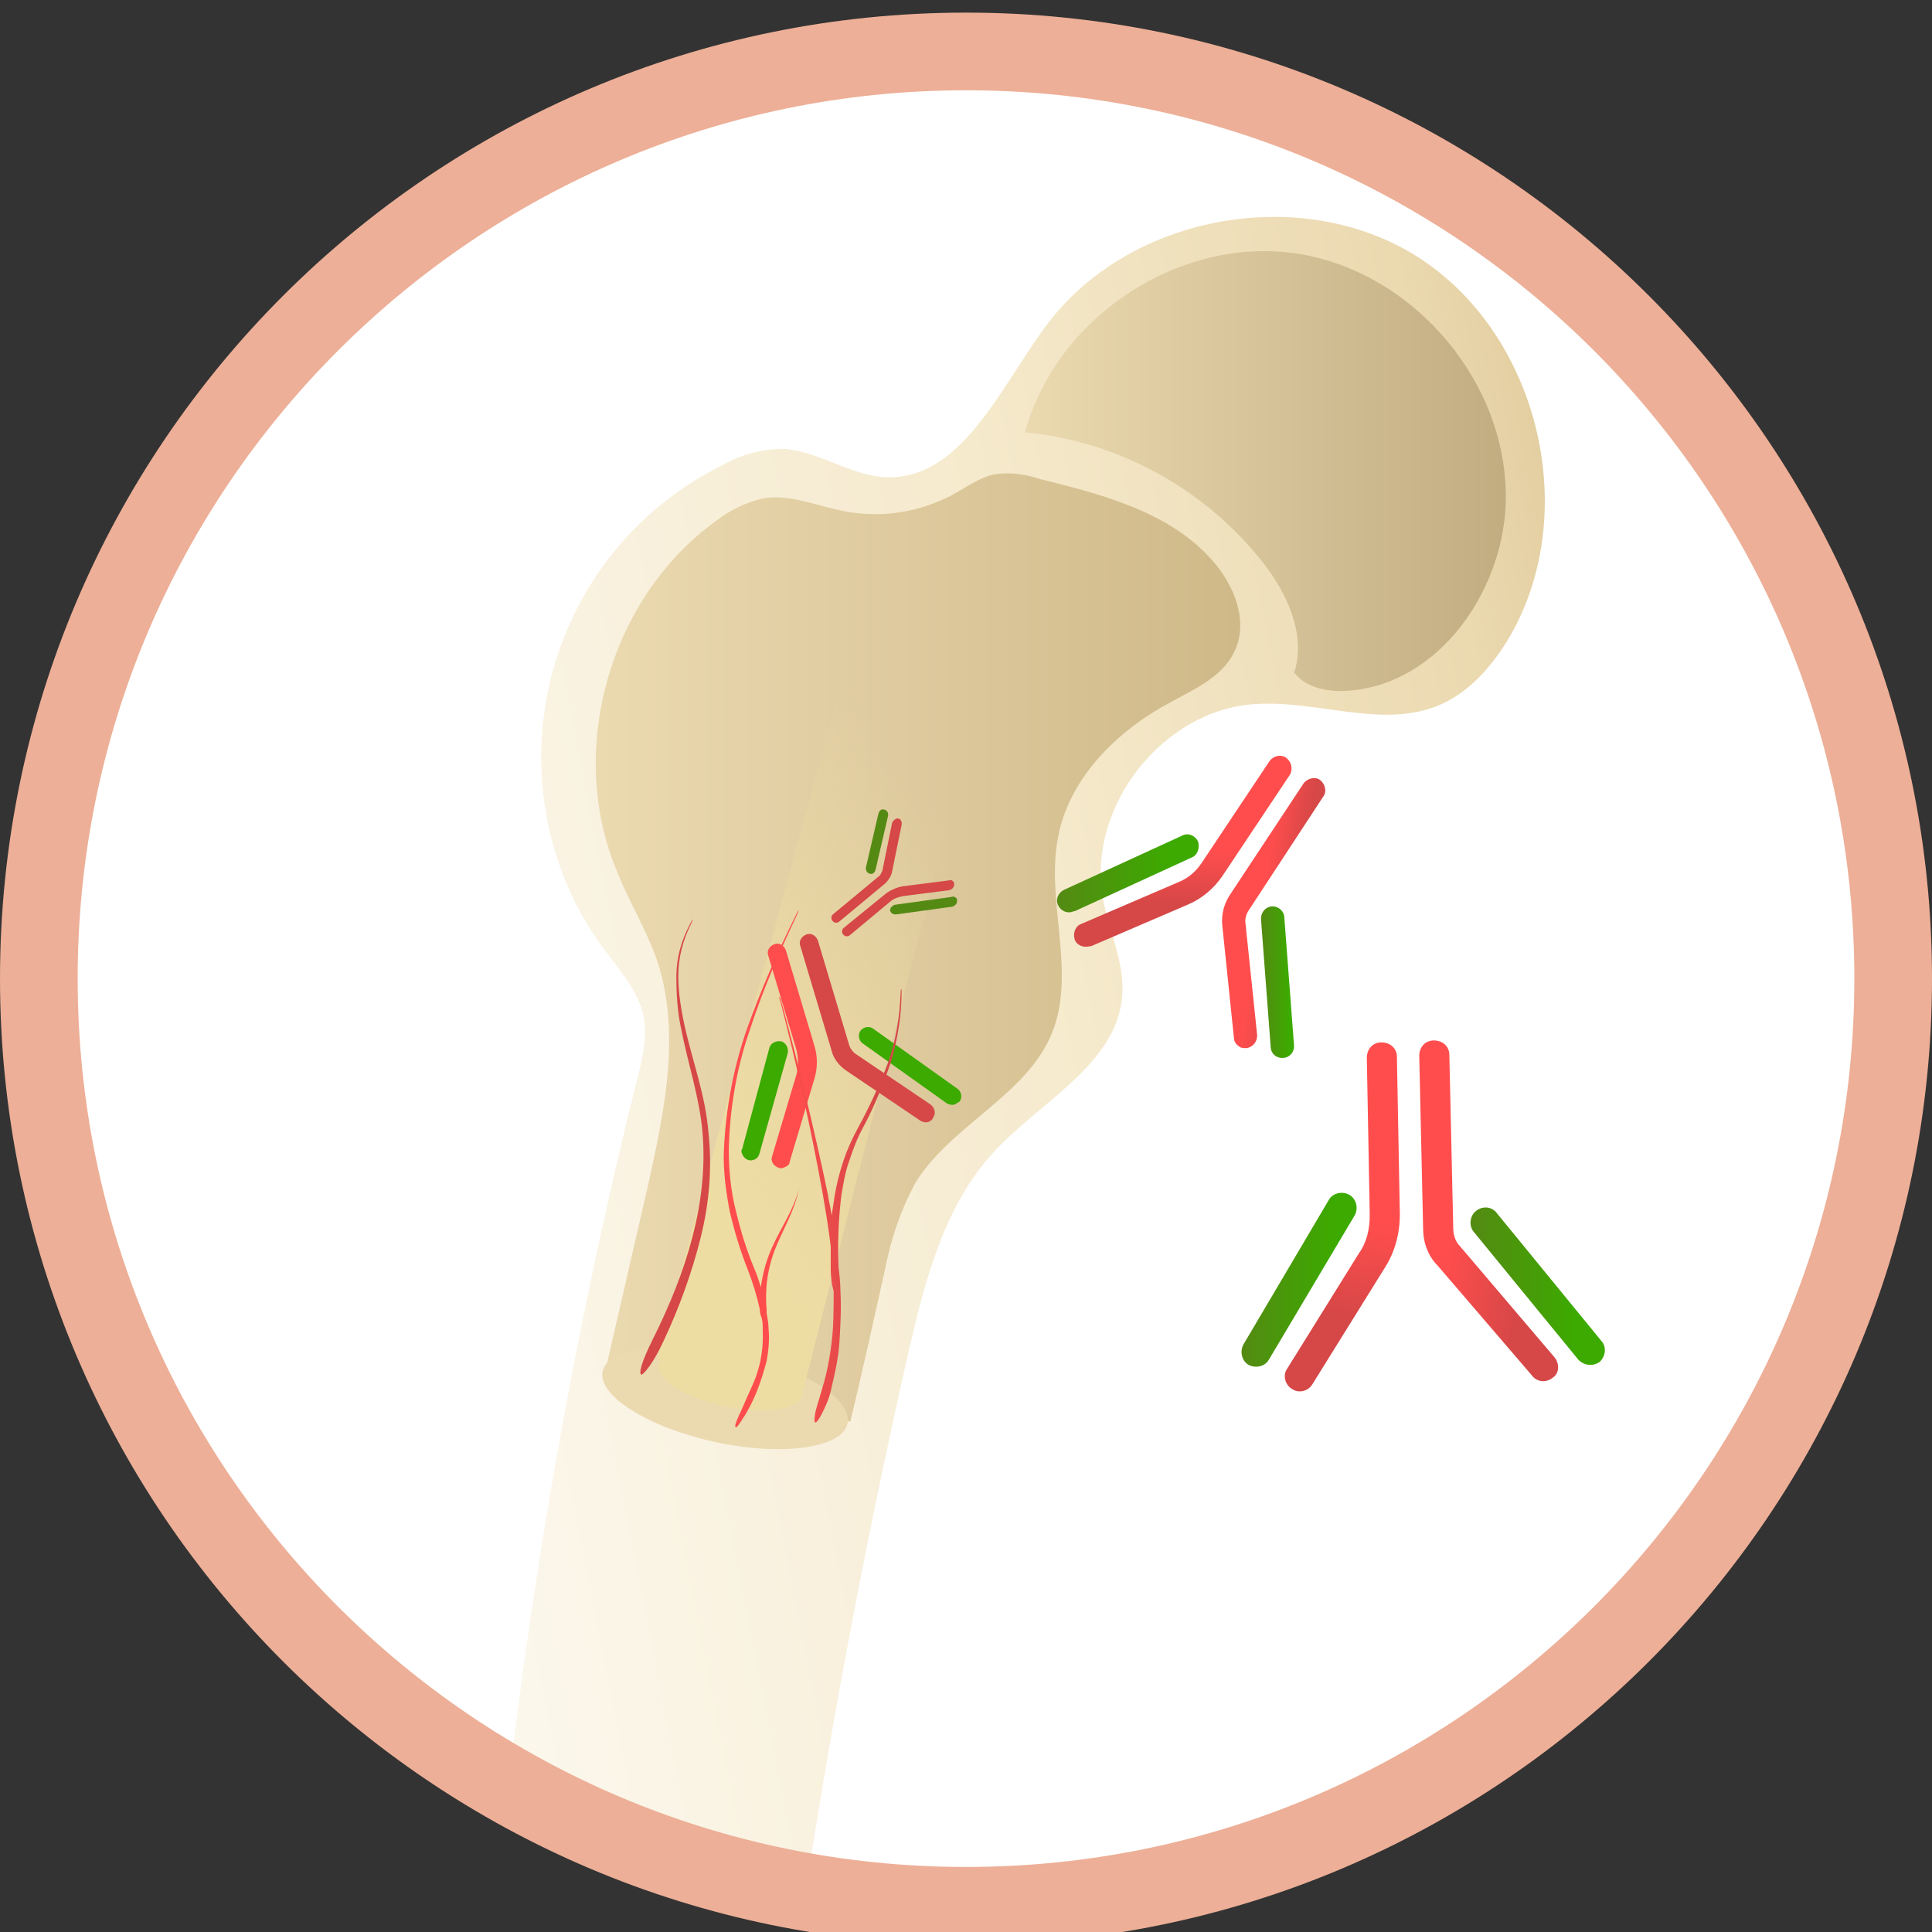
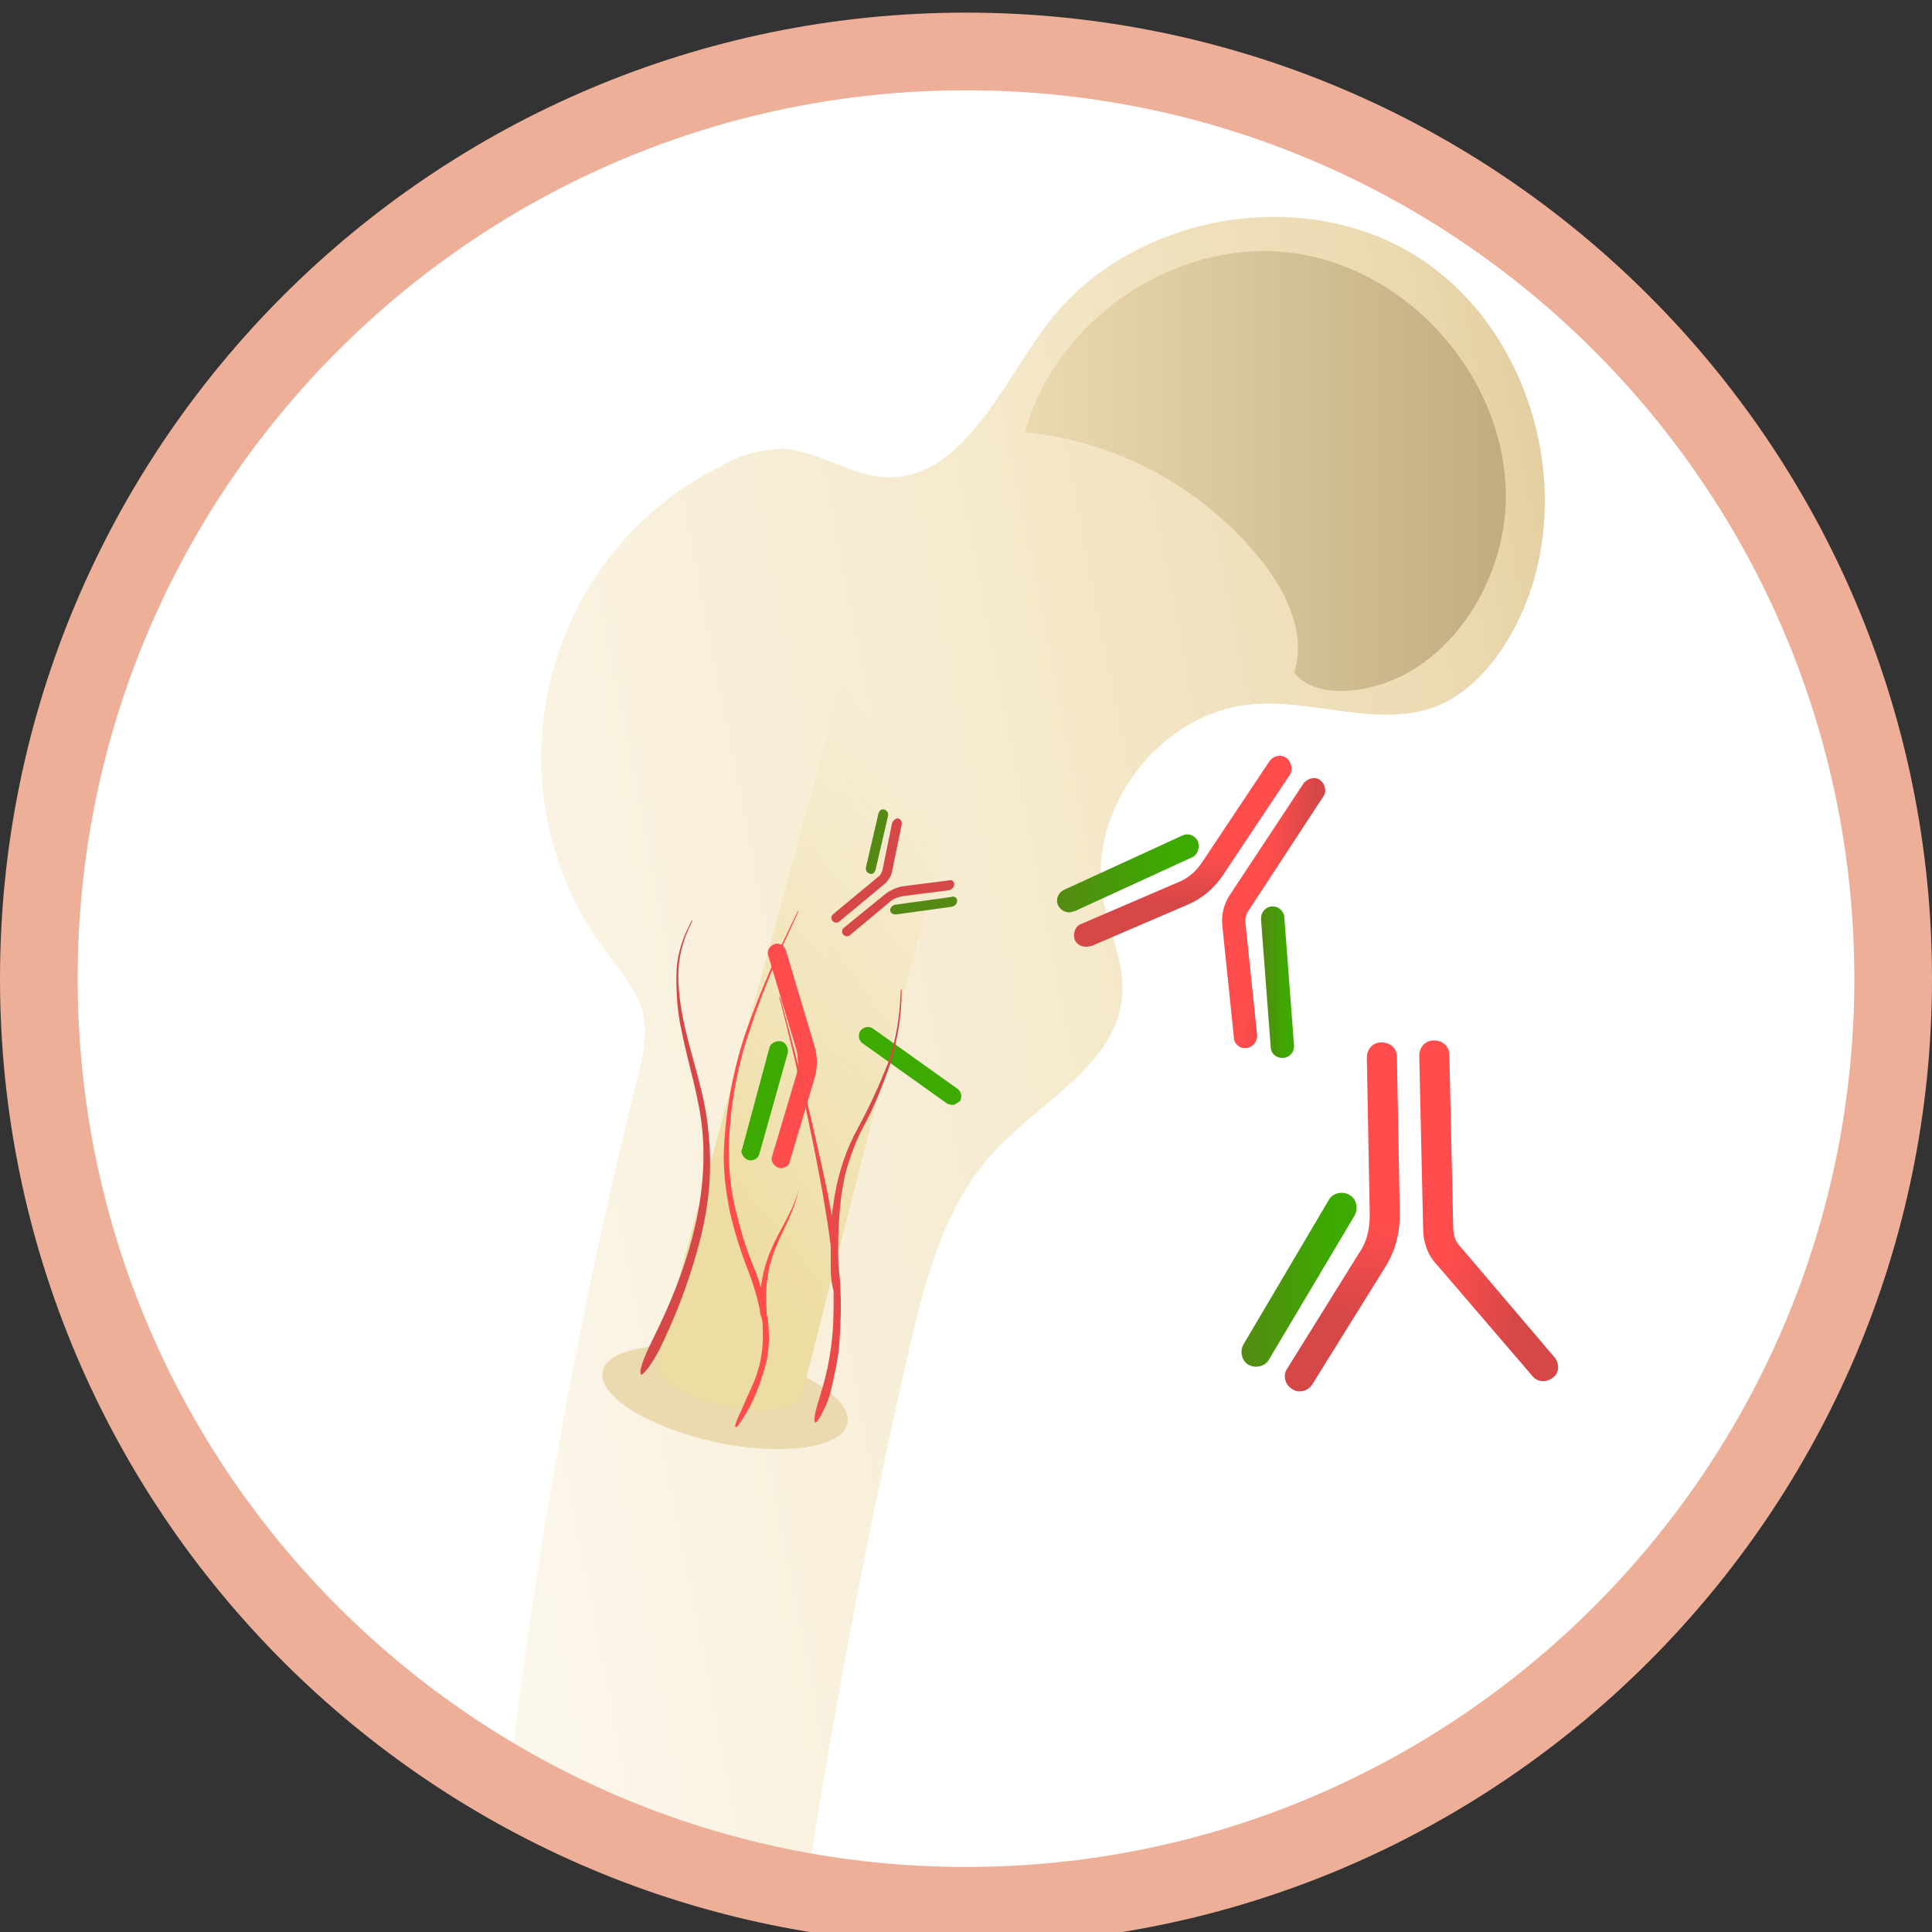
<svg xmlns="http://www.w3.org/2000/svg" xmlns:xlink="http://www.w3.org/1999/xlink" version="1.1" id="Layer_1" x="0px" y="0px" viewBox="0 0 199 199" style="enable-background:new 0 0 199 199;" xml:space="preserve">
  <rect x="0" y="0" width="199" height="199" fill="#333333" stroke="none" />
  <style type="text/css">
	.st0{fill:#FFFFFF;}
	.st1{fill:none;}
	.st2{fill:none;stroke:#D8D8D8;}
	.st3{clip-path:url(#SVGID_2_);}
	.st4{fill:url(#Path_5815_1_);}
	.st5{fill:url(#Path_5816_1_);}
	.st6{fill:url(#Path_5817_1_);}
	.st7{fill:url(#Ellipse_745_1_);}
	.st8{fill:#EEDDA3;}
	.st9{fill:url(#Path_5818_1_);}
	.st10{fill:url(#Path_5819_1_);}
	.st11{fill:url(#Path_5820_1_);}
	.st12{fill:url(#Path_5821_1_);}
	.st13{fill:url(#Path_5822_1_);}
	.st14{fill:url(#Path_5823_1_);}
	.st15{fill:url(#Path_5824_1_);}
	.st16{fill:url(#Path_5825_1_);}
	.st17{fill:url(#Path_5826_1_);}
	.st18{fill:url(#Path_5827_1_);}
	.st19{fill:url(#Path_5828_1_);}
	.st20{fill:url(#Path_5829_1_);}
	.st21{fill:url(#Path_5830_1_);}
	.st22{fill:url(#Path_5831_1_);}
	.st23{fill:url(#Path_5832_1_);}
	.st24{fill:url(#Path_5833_1_);}
	.st25{fill:url(#Path_5834_1_);}
	.st26{fill:url(#Path_5835_1_);}
	.st27{fill:url(#Path_5836_1_);}
	.st28{fill:url(#Path_5837_1_);}
	.st29{fill:none;stroke:#EDAF97;stroke-width:8;stroke-miterlimit:10;}
</style>
  <g id="Group_6946">
    <g id="Group_6110">
      <g id="Group_5536">
        <circle id="Ellipse_743" class="st0" cx="100.8" cy="100.3" r="95" />
      </g>
    </g>
    <g id="Ellipse_1152">
      <circle class="st1" cx="100.8" cy="100.3" r="95" />
      <circle class="st2" cx="100.8" cy="100.3" r="94.5" />
    </g>
  </g>
  <g>
    <defs>
      <circle id="SVGID_1_" cx="99" cy="101.3" r="96" />
    </defs>
    <clipPath id="SVGID_2_">
      <use xlink:href="#SVGID_1_" style="overflow:visible;" />
    </clipPath>
    <g id="Group_3011" class="st3">
      <g id="Group_3010" transform="translate(45.285 16.335)">
        <linearGradient id="Path_5815_1_" gradientUnits="userSpaceOnUse" x1="-625.46" y1="465.769" x2="-623.998" y2="466.262" gradientTransform="matrix(105.341 0 0 -180.23 65862.977 84089.867)">
          <stop offset="0" style="stop-color:#FDFAF3" />
          <stop offset="0.204" style="stop-color:#FBF6E9" />
          <stop offset="0.541" style="stop-color:#F6EBD0" />
          <stop offset="0.567" style="stop-color:#F6EBCE" />
          <stop offset="0.865" style="stop-color:#EBD9B0" />
          <stop offset="0.994" style="stop-color:#DCC593" />
        </linearGradient>
        <path id="Path_5815" class="st4" d="M36.3,187.9c3.1-21.8,7.1-43.5,12-65c1.7-7.4,3.7-15.1,8.8-20.6c4.8-5.2,12.6-9,13.2-16     c0.3-3.5-1.4-6.8-2-10.2c-1.6-9.3,6.1-19.2,15.5-19.9c6.4-0.5,13,2.5,18.9,0.2c3.3-1.3,5.8-4.2,7.6-7.3c7.2-12.6,3-30.5-9-38.6     s-30.3-4.9-38.9,6.8c-4.8,6.5-8.8,16.1-16.8,15.5c-3.5-0.3-6.7-2.7-10.2-2.9c-2.2,0-4.4,0.6-6.3,1.7C12.5,39.8,5.7,60,14,76.7     c0.9,1.8,2,3.5,3.2,5.1c1.4,1.9,3.1,3.8,3.7,6.1c0.6,2.3,0,4.8-0.6,7.1c-8,32.1-13.2,64.8-15.6,97.8l31.2-0.4l0.8-5.3" />
        <linearGradient id="Path_5816_1_" gradientUnits="userSpaceOnUse" x1="-621.425" y1="462.485" x2="-620.388" y2="462.485" gradientTransform="matrix(47.768 0 0 -43.664 29744.481 20225.94)">
          <stop offset="0" style="stop-color:#EBD9B0" />
          <stop offset="0.994" style="stop-color:#C2AD81" />
        </linearGradient>
        <path id="Path_5816" class="st5" d="M88,53c1.3-3.9-0.7-8.2-3.2-11.4c-6-7.6-14.9-12.5-24.5-13.4c3.2-11.9,16-20.3,28.1-18.4     s21.9,13.6,21.4,25.9c-0.4,9.1-7,18.4-16.1,19.1c-2.2,0.2-4.8-0.3-5.9-2.2" />
        <linearGradient id="Path_5817_1_" gradientUnits="userSpaceOnUse" x1="-623.18" y1="464.978" x2="-622.143" y2="464.978" gradientTransform="matrix(63.877 0 0 -94.225 39822.965 43894.109)">
          <stop offset="0" style="stop-color:#EBD9B0" />
          <stop offset="0.994" style="stop-color:#CFB989" />
        </linearGradient>
-         <path id="Path_5817" class="st6" d="M21.5,105.6c1.7-7.7,3.4-15.8,0.8-23.3c-1.1-3-2.8-5.8-4-8.8c-5.3-12.5-0.8-28.3,10.2-36.2     c1.4-1.1,3.1-1.9,4.8-2.3c2.9-0.5,5.8,0.9,8.8,1.4c3.6,0.6,7.3,0,10.6-1.7c1.5-0.8,2.9-1.9,4.6-2.2c1.5-0.2,3,0,4.5,0.5     c6.5,1.6,13.4,3.4,17.8,8.4c2.3,2.6,3.8,6.4,2.2,9.5c-1.3,2.6-4.2,3.8-6.7,5.2c-5.4,2.9-10.3,7.8-11.4,13.8     c-1.3,6.6,1.9,13.8-0.6,20.1c-2.6,6.5-10.4,9.5-14.1,15.5c-1.5,2.8-2.5,5.7-3.1,8.8c-1.2,5.4-2.3,10.4-3.6,15.8     c-7.5-1.5-15.2-2.6-22.7-4.1c-0.9-0.2-1.8-0.7-2.5-1.3L21.5,105.6z" />
        <linearGradient id="Ellipse_745_1_" gradientUnits="userSpaceOnUse" x1="-629.901" y1="452.603" x2="-626.902" y2="452.603" gradientTransform="matrix(1.915 -8.89 -24.367 -5.247 12288.326 -3209.869)">
          <stop offset="0" style="stop-color:#EBD9B0" />
          <stop offset="0.994" style="stop-color:#CFB989" />
        </linearGradient>
        <path id="Ellipse_745" class="st7" d="M16.8,124.9c0.5-2.5,6.7-3.4,13.6-1.9s12.2,4.8,11.6,7.3c-0.5,2.5-6.7,3.4-13.6,1.9     S16.2,127.4,16.8,124.9z" />
        <ellipse id="Ellipse_746" transform="matrix(0.21 -0.978 0.978 0.21 -99.454 128.582)" class="st8" cx="29.9" cy="125.9" rx="2.8" ry="7.6" />
        <linearGradient id="Path_5818_1_" gradientUnits="userSpaceOnUse" x1="-618.119" y1="463.966" x2="-617.626" y2="464.776" gradientTransform="matrix(33.038 0 0 -73.277 20453.488 34115.543)">
          <stop offset="7.400000e-02" style="stop-color:#EEDDA3" />
          <stop offset="0.937" style="stop-color:#EEDDA3;stop-opacity:0" />
        </linearGradient>
        <path id="Path_5818" class="st9" d="M41.5,53.6l-19.1,70l14.9,3.8l19.4-76L41.5,53.6z" />
        <g id="Group_3005" transform="translate(56.807 53.622)">
          <linearGradient id="Path_5819_1_" gradientUnits="userSpaceOnUse" x1="-669.358" y1="402.71" x2="-669.364" y2="402.352" gradientTransform="matrix(21.548 0 0 -18.999 14443.277 7668.811)">
            <stop offset="0" style="stop-color:#FF4D4D" />
            <stop offset="0.798" style="stop-color:#D64747" />
          </linearGradient>
          <path id="Path_5819" class="st10" d="M30.4,8.1c-0.6-0.4-1.3-0.2-1.7,0.3l-7,10.5c-0.6,0.9-1.4,1.6-2.4,2l-10,4.3      c-0.6,0.2-0.9,0.9-0.7,1.6c0.2,0.6,0.9,0.9,1.6,0.7c0,0,0,0,0.1,0l10-4.3c1.4-0.6,2.6-1.6,3.5-2.9l7-10.5      C31.1,9.2,30.9,8.5,30.4,8.1z" />
          <linearGradient id="Path_5820_1_" gradientUnits="userSpaceOnUse" x1="-652.613" y1="405.918" x2="-652.207" y2="405.759" gradientTransform="matrix(10.246 0 0 -26.803 6714.629 10902.512)">
            <stop offset="0" style="stop-color:#FF4D4D" />
            <stop offset="0.798" style="stop-color:#D64747" />
          </linearGradient>
          <path id="Path_5820" class="st11" d="M34.2,12.1c0.4-0.5,0.2-1.3-0.3-1.7c-0.5-0.4-1.3-0.2-1.7,0.3c0,0,0,0,0,0l-7.6,11.5      c-0.6,0.9-0.9,2-0.8,3.1L25,36.9c0,0.4,0.2,0.7,0.5,0.9C25.7,38,26,38,26.3,38c0.7-0.1,1.1-0.7,1.1-1.3c0,0,0,0,0,0l-1.2-11.5      c-0.1-0.5,0.1-1.1,0.4-1.5L34.2,12.1z" />
          <linearGradient id="Path_5821_1_" gradientUnits="userSpaceOnUse" x1="-661.82" y1="386.899" x2="-660.782" y2="386.899" gradientTransform="matrix(14.085 0 0 -7.725 9328.553 3008.813)">
            <stop offset="0" style="stop-color:#548A13" />
            <stop offset="0.798" style="stop-color:#3CAA00" />
          </linearGradient>
          <path id="Path_5821" class="st12" d="M21.3,16.7c-0.3-0.6-1-0.9-1.6-0.6c0,0,0,0,0,0L7.5,21.7c-0.6,0.3-0.9,1-0.6,1.6      c0.3,0.6,1,0.9,1.6,0.6c0,0,0,0,0.1,0l12.2-5.6C21.3,18,21.5,17.3,21.3,16.7z" />
          <linearGradient id="Path_5822_1_" gradientUnits="userSpaceOnUse" x1="-586.136" y1="399.826" x2="-585.098" y2="399.826" gradientTransform="matrix(3.32 0 0 -15.035 1973.867 6042.598)">
            <stop offset="0" style="stop-color:#548A13" />
            <stop offset="0.798" style="stop-color:#3CAA00" />
          </linearGradient>
          <path id="Path_5822" class="st13" d="M30.2,24.6c0-0.7-0.6-1.2-1.2-1.2c-0.7,0-1.2,0.6-1.2,1.2c0,0.1,0,0.1,0,0.2l1,13.2      c0.1,0.7,0.7,1.1,1.4,1c0.6-0.1,1-0.6,1-1.2L30.2,24.6z" />
        </g>
        <g id="Group_3006" transform="translate(75.101 81.933)">
          <linearGradient id="Path_5823_1_" gradientUnits="userSpaceOnUse" x1="-674.038" y1="379.256" x2="-674.056" y2="378.903" gradientTransform="matrix(11.405 0 0 -34.675 7705.157 13178.052)">
            <stop offset="0" style="stop-color:#FF4D4D" />
            <stop offset="0.798" style="stop-color:#D64747" />
          </linearGradient>
          <path id="Path_5823" class="st14" d="M23.5,10.6c0-0.9-0.7-1.5-1.6-1.5c-0.9,0-1.5,0.7-1.5,1.6c0,0,0,0,0,0l0.3,16.2      c0,1.4-0.3,2.8-1.1,3.9l-7.4,11.9c-0.5,0.7-0.2,1.7,0.5,2.1c0.7,0.5,1.7,0.2,2.1-0.5l7.4-11.9c1.1-1.7,1.6-3.6,1.6-5.6      L23.5,10.6z" />
          <linearGradient id="Path_5824_1_" gradientUnits="userSpaceOnUse" x1="-679.19" y1="379.213" x2="-678.536" y2="378.941" gradientTransform="matrix(13.759 0 0 -33.834 9374.909 12853.444)">
            <stop offset="0" style="stop-color:#FF4D4D" />
            <stop offset="0.798" style="stop-color:#D64747" />
          </linearGradient>
          <path id="Path_5824" class="st15" d="M39.7,41.5L30,30.1c-0.5-0.5-0.7-1.2-0.7-1.9l-0.4-17.8c0-0.9-0.7-1.5-1.6-1.5      c-0.9,0-1.5,0.7-1.5,1.6l0.4,17.8c0,1.4,0.5,2.8,1.5,3.8l9.7,11.3c0.5,0.7,1.5,0.8,2.2,0.2C40.2,43.2,40.3,42.2,39.7,41.5      C39.7,41.5,39.7,41.5,39.7,41.5L39.7,41.5z" />
          <linearGradient id="Path_5825_1_" gradientUnits="userSpaceOnUse" x1="-674.68" y1="373.235" x2="-673.643" y2="373.235" gradientTransform="matrix(11.443 0 0 -17.283 7727.835 6484.243)">
            <stop offset="0" style="stop-color:#548A13" />
            <stop offset="0.798" style="stop-color:#3CAA00" />
          </linearGradient>
          <path id="Path_5825" class="st16" d="M18.6,24.8c-0.7-0.4-1.7-0.2-2.1,0.5c0,0,0,0,0,0L7.7,40.2c-0.4,0.7-0.2,1.7,0.5,2.1      c0.7,0.4,1.7,0.2,2.1-0.5c0,0,0,0,0,0l8.8-14.8C19.6,26.2,19.3,25.2,18.6,24.8C18.6,24.8,18.6,24.8,18.6,24.8z" />
          <linearGradient id="Path_5826_1_" gradientUnits="userSpaceOnUse" x1="-678.67" y1="371.983" x2="-677.633" y2="371.983" gradientTransform="matrix(13.325 0 0 -15.652 9074.344 5856.545)">
            <stop offset="0" style="stop-color:#548A13" />
            <stop offset="0.798" style="stop-color:#3CAA00" />
          </linearGradient>
-           <path id="Path_5826" class="st17" d="M44.6,39.9L33.8,26.7c-0.5-0.7-1.5-0.8-2.2-0.2C31,27,30.9,28,31.4,28.6c0,0,0,0,0,0      l10.8,13.2c0.6,0.6,1.5,0.7,2.2,0.2C45,41.4,45.1,40.5,44.6,39.9z" />
        </g>
        <g id="Group_3007" transform="translate(25.456 71.325)">
          <linearGradient id="Path_5827_1_" gradientUnits="userSpaceOnUse" x1="-586.183" y1="384.315" x2="-586.209" y2="383.973" gradientTransform="matrix(4.86 0 0 -22.292 2858.721 8638.522)">
            <stop offset="0" style="stop-color:#FF4D4D" />
            <stop offset="0.798" style="stop-color:#D64747" />
          </linearGradient>
          <path id="Path_5827" class="st18" d="M10,32.6c-0.2,0.1-0.4,0.1-0.6,0c-0.5-0.2-0.8-0.7-0.6-1.2c0,0,0,0,0,0l2.5-8.4      c0.2-0.8,0.2-1.7,0-2.5l-2.9-9.7c-0.2-0.5,0.1-1,0.6-1.2c0.5-0.2,1,0.1,1.2,0.6c0,0,0,0,0,0l2.9,9.7c0.4,1.2,0.4,2.5,0,3.7      l-2.5,8.4C10.6,32.3,10.3,32.5,10,32.6z" />
          <linearGradient id="Path_5828_1_" gradientUnits="userSpaceOnUse" x1="-638.561" y1="391.825" x2="-638.148" y2="391.521" gradientTransform="matrix(13.43 0 0 -18.655 8464.247 7196.138)">
            <stop offset="0" style="stop-color:#FF4D4D" />
            <stop offset="0.798" style="stop-color:#D64747" />
          </linearGradient>
-           <path id="Path_5828" class="st19" d="M24.9,27.9c-0.3,0.1-0.6,0-0.8-0.1l-7.7-5.2c-0.7-0.5-1.3-1.2-1.5-2.1L11.7,9.8      c-0.2-0.5,0.1-1,0.6-1.2c0.5-0.2,1,0.1,1.2,0.6l3.2,10.7c0.1,0.4,0.4,0.8,0.7,1l7.7,5.2c0.4,0.3,0.6,0.9,0.3,1.3      C25.3,27.7,25.1,27.8,24.9,27.9L24.9,27.9z" />
          <linearGradient id="Path_5829_1_" gradientUnits="userSpaceOnUse" x1="-624.554" y1="378.427" x2="-622.899" y2="378.427" gradientTransform="matrix(4.595 0 0 -11.869 2683.079 4517.303)">
            <stop offset="0" style="stop-color:#548A13" />
            <stop offset="0.798" style="stop-color:#3CAA00" />
          </linearGradient>
          <path id="Path_5829" class="st20" d="M6.9,31.8c-0.5,0.2-1-0.1-1.2-0.6c-0.1-0.2-0.1-0.4,0-0.5l2.8-10.4      c0.1-0.5,0.7-0.8,1.2-0.7c0.5,0.1,0.8,0.7,0.7,1.2L7.5,31.1C7.4,31.5,7.2,31.7,6.9,31.8z" />
          <linearGradient id="Path_5830_1_" gradientUnits="userSpaceOnUse" x1="-640.277" y1="369.358" x2="-639.447" y2="369.358" gradientTransform="matrix(10.207 0 0 -7.799 6363.036 2902.8)">
            <stop offset="0" style="stop-color:#548A13" />
            <stop offset="0.798" style="stop-color:#3CAA00" />
          </linearGradient>
          <path id="Path_5830" class="st21" d="M27.6,26.1c-0.3,0.1-0.6,0-0.8-0.1l-8.7-6.2c-0.4-0.3-0.5-0.9-0.2-1.3      c0.3-0.4,0.9-0.5,1.3-0.2l8.7,6.2c0.4,0.3,0.5,0.9,0.2,1.3C27.9,25.9,27.8,26,27.6,26.1L27.6,26.1z" />
        </g>
        <g id="Group_3008" transform="translate(34.398 58.956)">
          <linearGradient id="Path_5831_1_" gradientUnits="userSpaceOnUse" x1="-630.71" y1="628.406" x2="-630.716" y2="627.661" gradientTransform="matrix(11.158 0 0 -5.58 7074.203 2090.117)">
            <stop offset="0" style="stop-color:#FF4D4D" />
            <stop offset="0.798" style="stop-color:#D64747" />
          </linearGradient>
          <path id="Path_5831" class="st22" d="M18.5,15.5c0.1,0.1,0.1,0.2,0.1,0.3c0,0.3-0.2,0.5-0.5,0.6l-4.7,0.6      c-0.5,0.1-0.9,0.2-1.3,0.5L7.9,21c-0.2,0.2-0.5,0.2-0.7,0c-0.2-0.2-0.2-0.5,0-0.7c0,0,0,0,0,0l4.3-3.5c0.5-0.4,1.2-0.7,1.8-0.8      l4.7-0.6C18.3,15.3,18.4,15.4,18.5,15.5z" />
          <linearGradient id="Path_5832_1_" gradientUnits="userSpaceOnUse" x1="-676.526" y1="430.714" x2="-676.096" y2="430.413" gradientTransform="matrix(7.056 0 0 -10.338 4354.98 4028.491)">
            <stop offset="0" style="stop-color:#FF4D4D" />
            <stop offset="0.798" style="stop-color:#D64747" />
          </linearGradient>
          <path id="Path_5832" class="st23" d="M13.1,9.2c0.1,0.1,0.1,0.3,0.1,0.4l-1,4.9c-0.1,0.5-0.4,0.9-0.7,1.2l-4.7,3.9      c-0.2,0.2-0.5,0.2-0.7,0c-0.2-0.2-0.2-0.5,0-0.7c0,0,0,0,0,0l4.7-3.9c0.2-0.1,0.3-0.4,0.4-0.6l1-4.9C12.3,9.2,12.6,9,12.8,9      C13,9.1,13.1,9.1,13.1,9.2z" />
          <linearGradient id="Path_5833_1_" gradientUnits="userSpaceOnUse" x1="-607.549" y1="294.275" x2="-606.918" y2="294.275" gradientTransform="matrix(6.576 0 0 -1.808 4043.003 549.933)">
            <stop offset="0" style="stop-color:#548A13" />
            <stop offset="0.798" style="stop-color:#3CAA00" />
          </linearGradient>
          <path id="Path_5833" class="st24" d="M18.8,17.2c0.1,0.1,0.1,0.2,0.1,0.3c0,0.3-0.2,0.5-0.5,0.6l-5.8,0.8      c-0.3,0-0.5-0.1-0.6-0.4c0,0,0,0,0,0c0-0.3,0.2-0.5,0.5-0.6l5.8-0.8C18.5,17,18.7,17.1,18.8,17.2z" />
          <linearGradient id="Path_5834_1_" gradientUnits="userSpaceOnUse" x1="-498.108" y1="376.048" x2="-496.07" y2="376.048" gradientTransform="matrix(2.268 0 0 -6.396 1185.228 2416.702)">
            <stop offset="0" style="stop-color:#548A13" />
            <stop offset="0.798" style="stop-color:#3CAA00" />
          </linearGradient>
          <path id="Path_5834" class="st25" d="M11.7,8.3c0.1,0.1,0.1,0.3,0.1,0.4l-1.3,5.6c-0.1,0.3-0.3,0.5-0.6,0.4      c-0.3-0.1-0.4-0.3-0.4-0.6c0,0,0,0,0,0l1.3-5.6c0.1-0.3,0.3-0.5,0.6-0.4C11.5,8.1,11.6,8.2,11.7,8.3z" />
        </g>
        <g id="Group_3009" transform="translate(15.381 69.057)">
          <linearGradient id="Path_5835_1_" gradientUnits="userSpaceOnUse" x1="-595.79" y1="394.064" x2="-594.724" y2="394.064" gradientTransform="matrix(7.492 0 0 -51.171 4509.556 20199.734)">
            <stop offset="0" style="stop-color:#FF4D4D" />
            <stop offset="0.798" style="stop-color:#D64747" />
          </linearGradient>
          <path id="Path_5835" class="st26" d="M21.6,37.1c-0.5,2.1-1.8,3.9-2.7,5.9c-0.6,1.3-1,2.7-1.2,4.2c-0.2-0.7-0.4-1.3-0.7-2      c-0.8-1.9-1.4-3.9-1.9-6c-0.5-2-0.7-4.1-0.7-6.2c0.1-4.2,0.8-8.4,2.2-12.4c1.3-4,3-7.9,4.8-11.7c0.3-0.7,0.2-0.7-0.1,0      c-1.9,3.8-3.6,7.7-5,11.6c-1.4,4-2.2,8.2-2.4,12.5c-0.1,2.1,0.2,4.3,0.6,6.4c0.5,2.1,1.1,4.1,1.9,6.1c0.5,1.3,0.9,2.6,1.2,4      c0,0,0,0.1,0,0.1c0,0.3,0.1,0.5,0.2,0.8c0.1,0.4,0.1,0.8,0.1,1.2c0.1,2.1-0.3,4.1-1.2,6c-0.6,1.3-1,2.3-1.3,2.9      c-0.3,0.7-0.4,1-0.3,1.1s0.3-0.2,0.7-0.8c0.6-0.9,1.1-1.9,1.5-2.9c0.4-1,0.7-2,1-3.1c0.2-1.1,0.3-2.2,0.2-3.3      c0-0.5-0.1-1.1-0.2-1.6c0-0.1,0-0.3,0-0.4c-0.2-2.1,0.1-4.3,0.9-6.3c0.8-2,2-3.9,2.4-6.1C21.8,37,21.7,37,21.6,37.1z" />
          <linearGradient id="Path_5836_1_" gradientUnits="userSpaceOnUse" x1="-616.899" y1="393.301" x2="-615.861" y2="393.301" gradientTransform="matrix(12.207 0 0 -43.077 7550.163 16981.076)">
            <stop offset="0" style="stop-color:#FF4D4D" />
            <stop offset="0.798" style="stop-color:#D64747" />
          </linearGradient>
          <path id="Path_5836" class="st27" d="M32.1,16.9c-0.1,2.5-0.5,4.9-1.3,7.2c-0.9,2.3-1.9,4.5-3.1,6.7c-0.6,1.1-1.1,2.2-1.5,3.4      c-0.4,1.2-0.7,2.4-0.9,3.6c-0.1,0.7-0.2,1.3-0.3,2c-0.1-0.7-0.3-1.5-0.4-2.2c-1.4-6.7-3-13.3-4.8-19.9c-0.2-0.6-0.3-0.5-0.1,0      c1.7,6.6,3.2,13.3,4.4,20c0.3,1.8,0.6,3.5,0.8,5.3c0,0.8,0,1.5,0,2.3c0,0.8,0.1,1.6,0.3,2.3c0,0.1,0,0.2,0,0.2      c0,1.7,0,3.4-0.2,5c-0.2,1.7-0.5,3.3-1,4.9c-0.3,1.1-0.6,1.9-0.7,2.5c-0.1,0.6-0.1,0.9,0,0.9c0.1,0.1,0.3-0.2,0.6-0.7      c0.4-0.8,0.8-1.6,1-2.5c0.4-1.7,0.8-3.4,0.9-5.1c0.1-1.7,0.2-3.4,0.1-5.2c0-0.8-0.1-1.7-0.2-2.5c0,0,0,0,0-0.1      c-0.1-2.4,0-4.9,0.3-7.3c0.2-1.2,0.4-2.4,0.8-3.5c0.4-1.2,0.8-2.3,1.4-3.4c1.2-2.2,2.1-4.5,2.9-6.8c0.7-2.4,1.1-4.8,1.1-7.3      C32.2,16.4,32.1,16.4,32.1,16.9z" />
          <linearGradient id="Path_5837_1_" gradientUnits="userSpaceOnUse" x1="-600.14" y1="393.52" x2="-598.993" y2="393.52" gradientTransform="matrix(7.013 0 0 -45.083 4192.76 17773.896)">
            <stop offset="0" style="stop-color:#FF4D4D" />
            <stop offset="0.798" style="stop-color:#D64747" />
          </linearGradient>
-           <path id="Path_5837" class="st28" d="M7.7,52.7c1.6-3.4,2.9-7,3.8-10.6c0.9-3.6,1.2-7.2,0.8-10.9C12,27.5,10.7,24,9.9,20.5      c-0.4-1.8-0.7-3.6-0.7-5.4c0-1.9,0.5-3.7,1.3-5.3c0.3-0.6,0.2-0.6-0.1,0c-0.9,1.7-1.4,3.5-1.4,5.4c0,1.8,0.1,3.6,0.5,5.4      c0.7,3.6,1.9,7.1,2.2,10.7c0.6,7.2-1.7,14.4-5.1,21.2c-1.2,2.4-1.5,3.6-1.2,3.7C5.6,56.2,6.6,55.1,7.7,52.7z" />
+           <path id="Path_5837" class="st28" d="M7.7,52.7c1.6-3.4,2.9-7,3.8-10.6c0.9-3.6,1.2-7.2,0.8-10.9C12,27.5,10.7,24,9.9,20.5      c-0.4-1.8-0.7-3.6-0.7-5.4c0-1.9,0.5-3.7,1.3-5.3c0.3-0.6,0.2-0.6-0.1,0c-0.9,1.7-1.4,3.5-1.4,5.4c0,1.8,0.1,3.6,0.5,5.4      c0.7,3.6,1.9,7.1,2.2,10.7c0.6,7.2-1.7,14.4-5.1,21.2c-1.2,2.4-1.5,3.6-1.2,3.7C5.6,56.2,6.6,55.1,7.7,52.7" />
        </g>
      </g>
    </g>
  </g>
  <g id="Group_6203">
    <path id="Path_8088" class="st29" d="M99.5,5.3c52.7,0,95.5,42.8,95.5,95.5l0,0l0,0c0,52.7-42.8,95.5-95.5,95.5S4,153.5,4,100.8   S46.8,5.3,99.5,5.3z" />
  </g>
</svg>